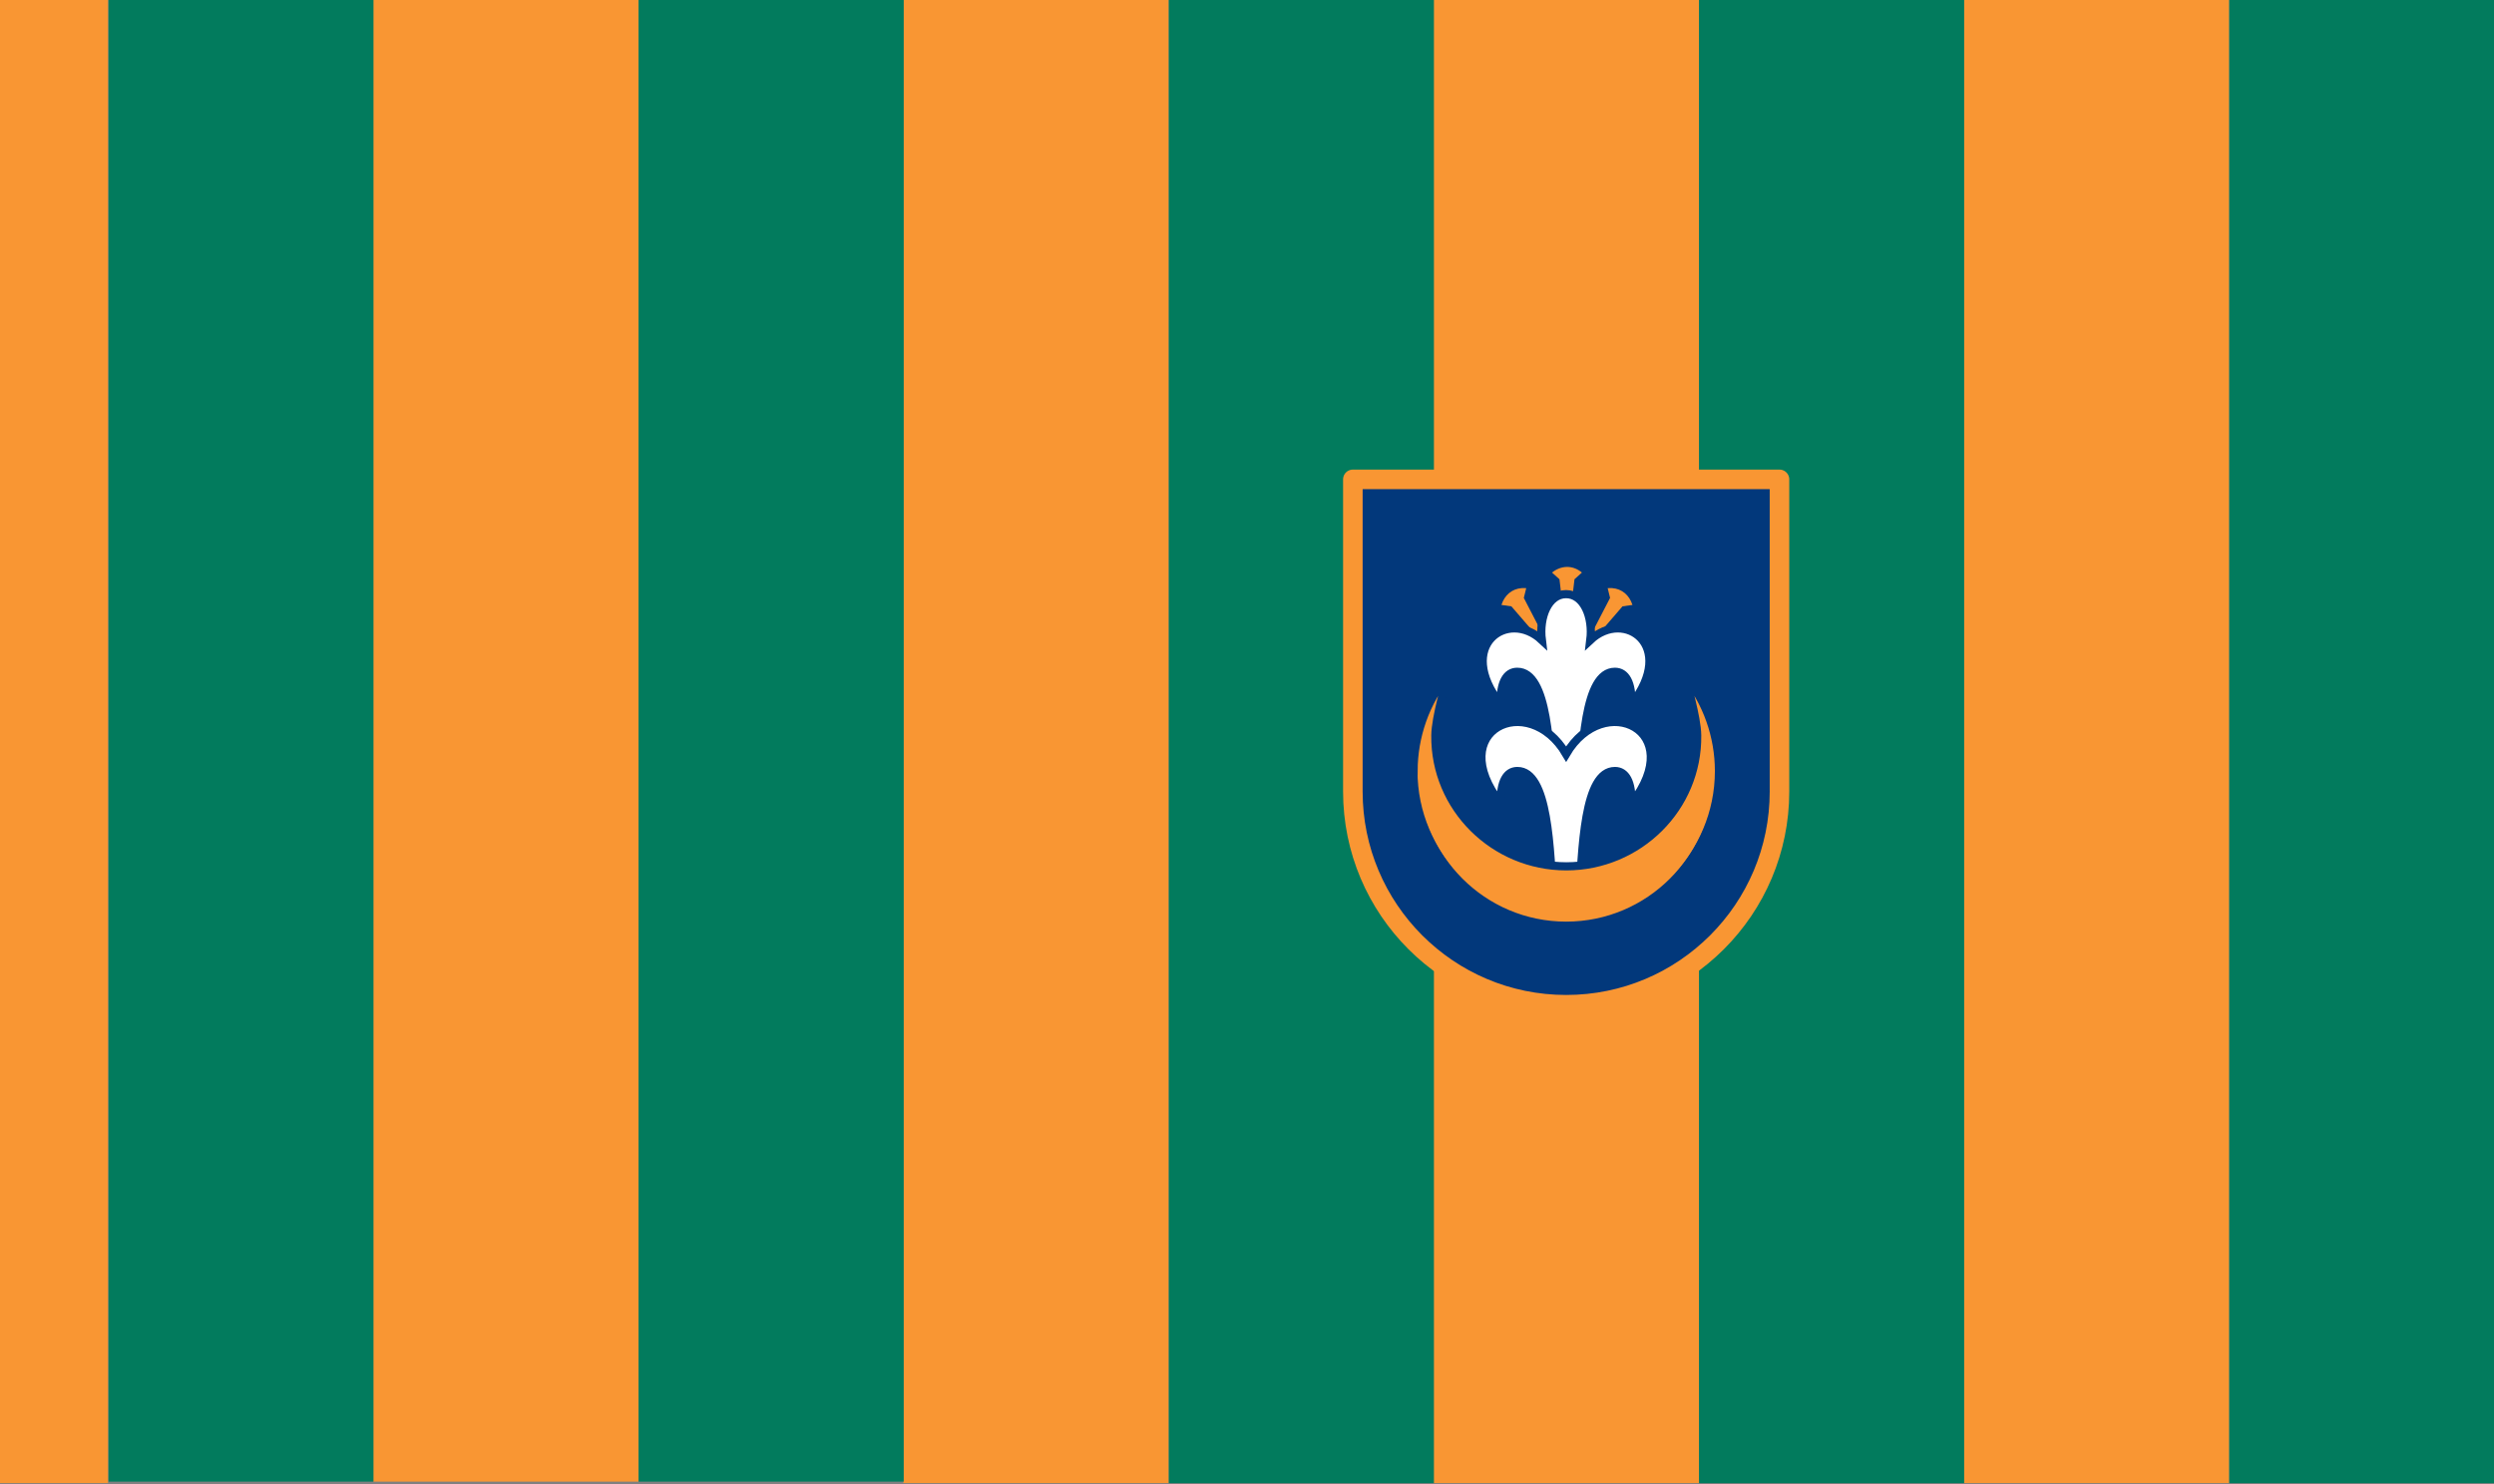
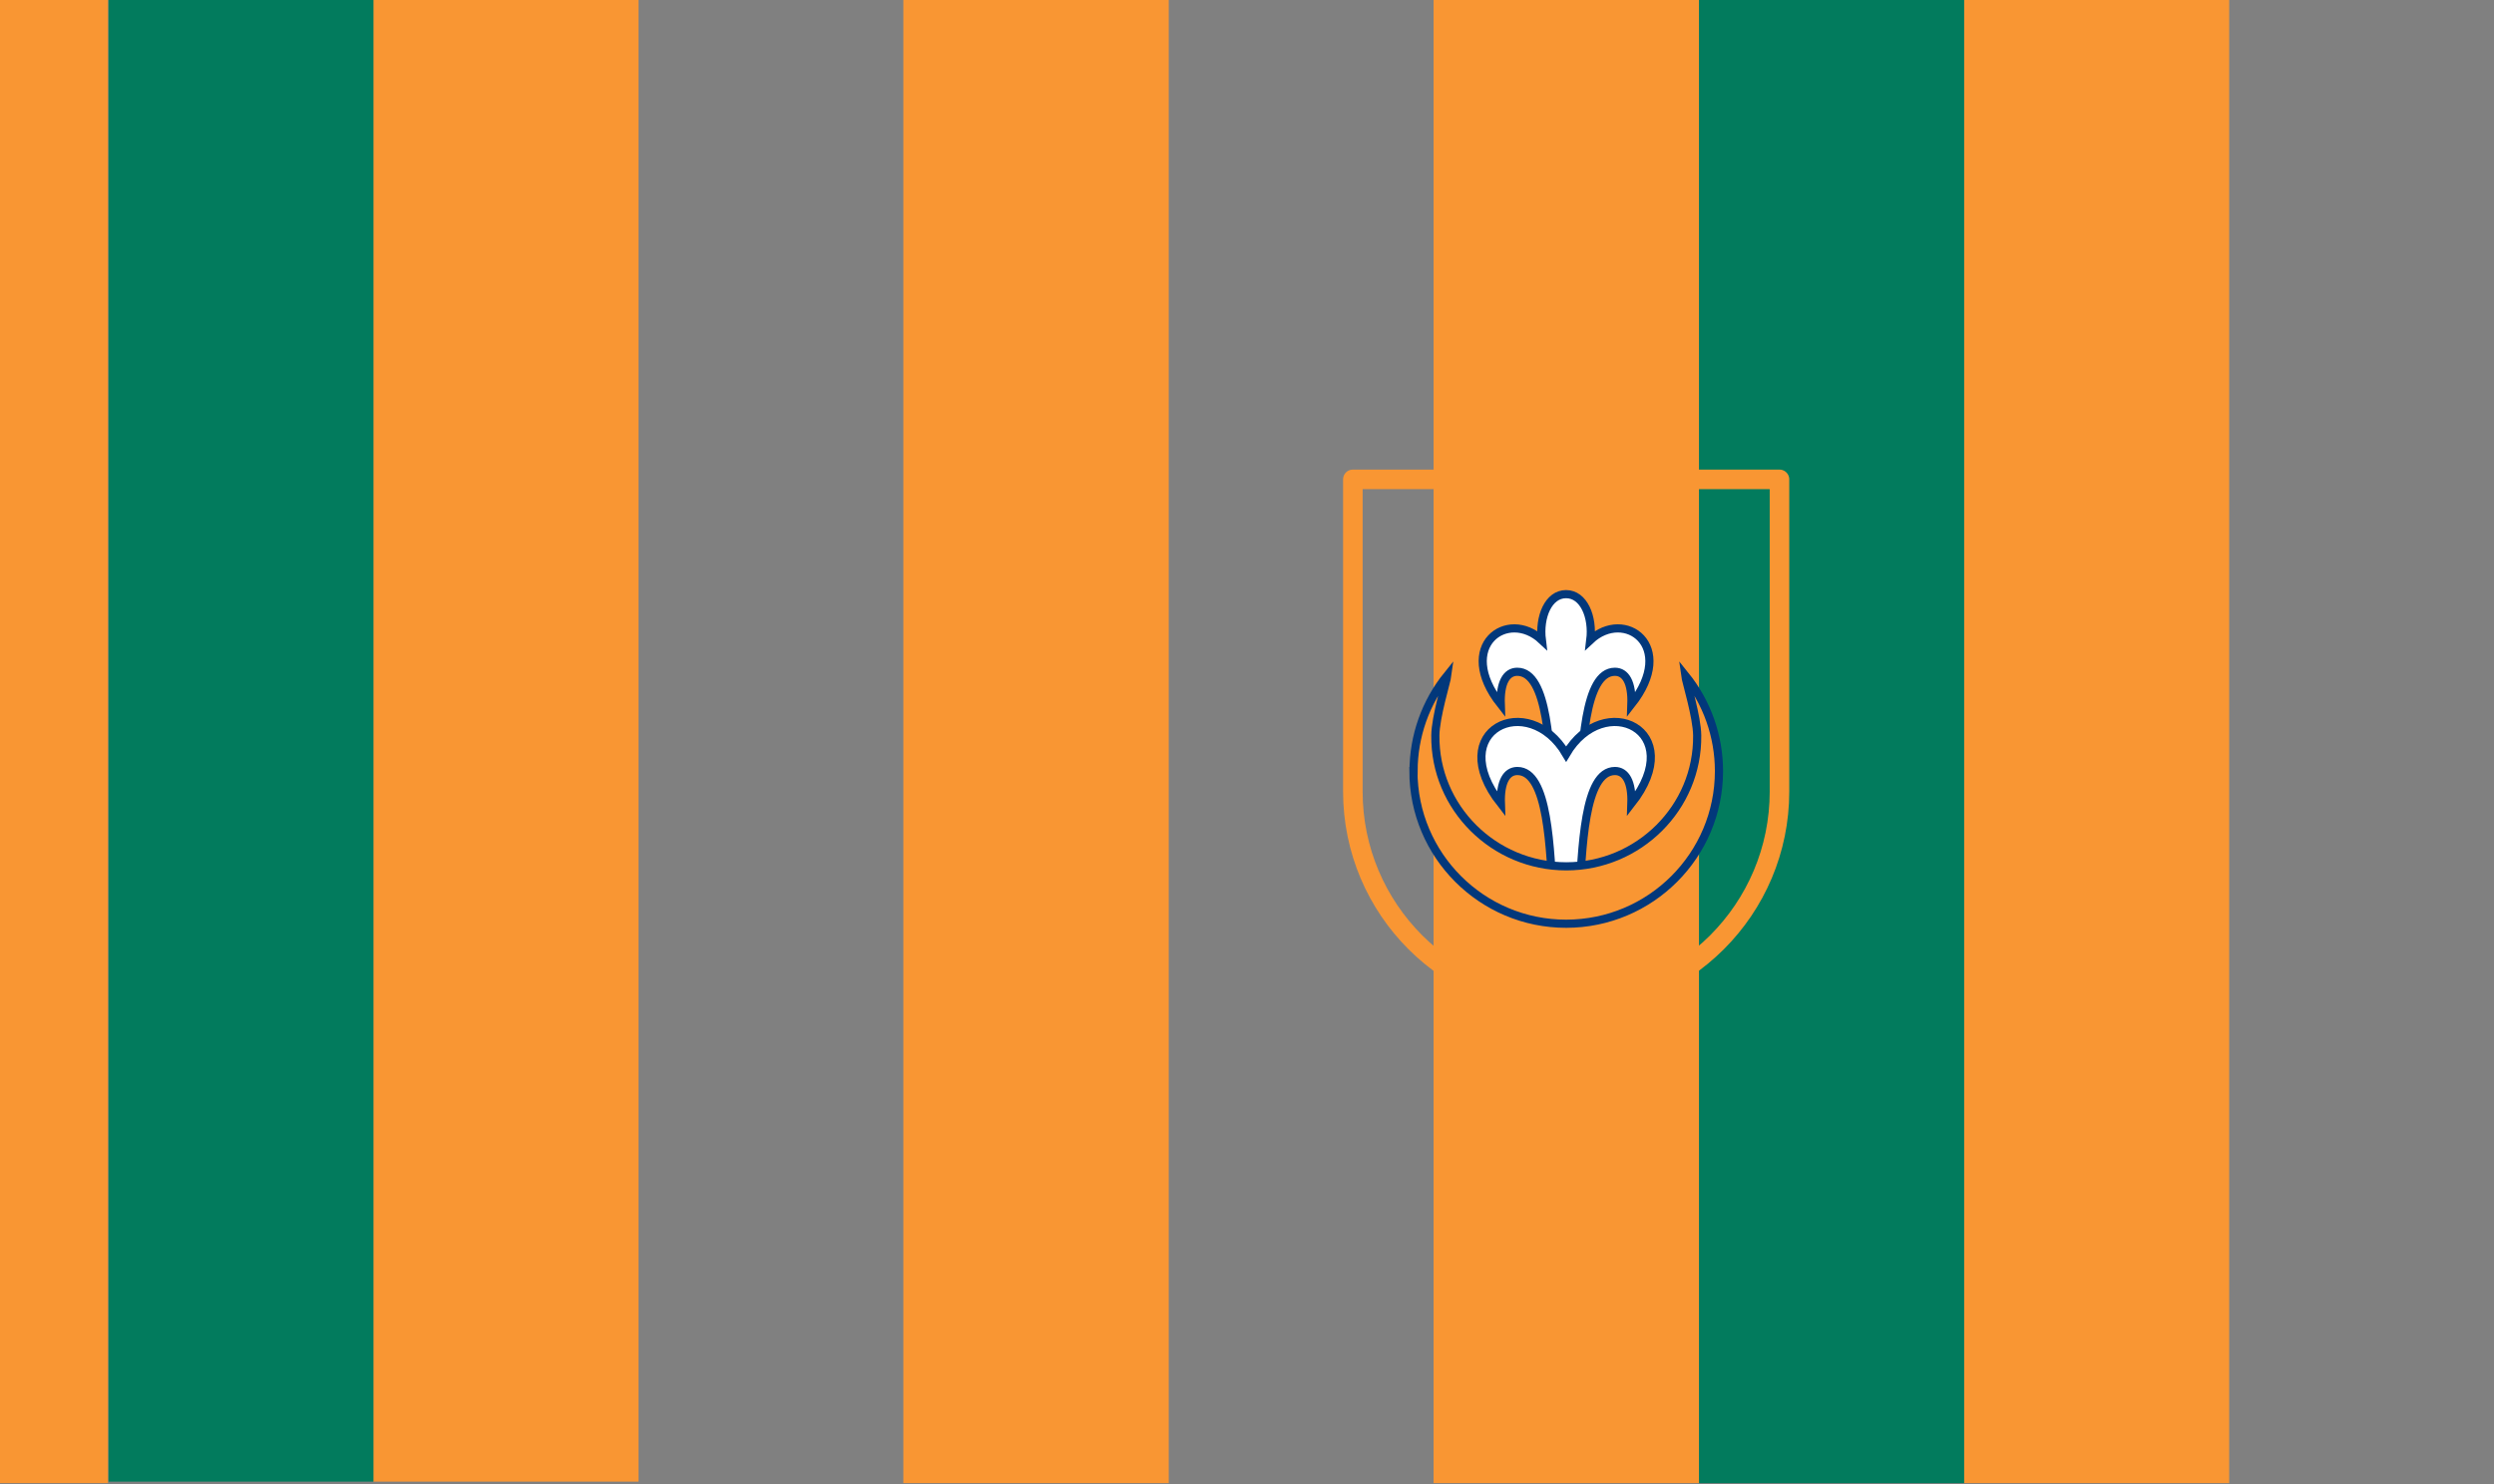
<svg xmlns="http://www.w3.org/2000/svg" width="1680" height="1000" viewBox="0 0 1680 1000">
  <rect x="0" y="0" width="1680" height="1000" fill="#808080" stroke="none" />
  <g id="Group">
    <g id="g1">
      <path id="Path-copy-4" fill="#f99633" stroke="none" d="M 430.128 -1.459 L 251.354 -1.459 L 251.354 998.338 L 430.128 998.338 L 430.128 -1.459 Z" />
      <path id="Path-copy-9" fill="#f99633" stroke="none" d="M 787.293 -0.459 L 608.518 -0.459 L 608.518 999.338 L 787.293 999.338 L 787.293 -0.459 Z" />
      <path id="Path-copy-11" fill="#f99633" stroke="none" d="M 1144.457 -0.459 L 965.682 -0.459 L 965.682 999.338 L 1144.457 999.338 L 1144.457 -0.459 Z" />
      <path id="Path-copy-13" fill="#f99633" stroke="none" d="M 1501.621 -0.459 L 1322.847 -0.459 L 1322.847 999.338 L 1501.621 999.338 L 1501.621 -0.459 Z" />
      <path id="Path-copy-5" fill="#027b5d" stroke="none" d="M 251.582 -1.459 L 73 -1.459 L 73 998.338 L 251.582 998.338 L 251.582 -1.459 Z" />
-       <path id="Path-copy-7" fill="#027b5d" stroke="none" d="M 608.746 -1.459 L 430.164 -1.459 L 430.164 998.338 L 608.746 998.338 L 608.746 -1.459 Z" />
-       <path id="Path-copy-10" fill="#027b5d" stroke="none" d="M 965.91 -0.459 L 787.328 -0.459 L 787.328 999.338 L 965.91 999.338 L 965.91 -0.459 Z" />
      <path id="Path-copy-12" fill="#027b5d" stroke="none" d="M 1323.075 -0.459 L 1144.493 -0.459 L 1144.493 999.338 L 1323.075 999.338 L 1323.075 -0.459 Z" />
-       <path id="Path-copy-14" fill="#027b5d" stroke="none" d="M 1680.239 -0.459 L 1501.657 -0.459 L 1501.657 999.338 L 1680.239 999.338 L 1680.239 -0.459 Z" />
    </g>
    <g id="g2">
-       <path id="path1" fill="#02387b" stroke="none" d="M 1199.692 323 L 912.308 323 L 912.308 532.737 C 912.314 532.926 912.308 533.12 912.308 533.308 C 912.308 612.667 976.642 677 1056 677 C 1135.358 677 1199.692 612.667 1199.692 533.308 C 1199.692 533.114 1199.686 532.926 1199.686 532.737 L 1199.686 323 L 1199.692 323 Z" />
      <g id="Group-copy">
        <g id="g3">
          <path id="Path" fill="#f99633" fill-rule="evenodd" stroke="none" d="M 1055.46 382.001 C 1051.989 382.049 1048.543 383.354 1045.463 385.782 L 1050.485 390.319 L 1055.539 433.364 L 1060.594 390.319 L 1065.608 385.782 C 1062.432 383.163 1058.93 381.954 1055.46 382.001 Z M 1025.102 396.273 C 1018.408 396.742 1013.481 401.072 1011.388 407.607 L 1018.09 408.554 L 1046.394 441.371 L 1026.463 402.879 L 1028.087 396.321 C 1027.06 396.225 1026.057 396.209 1025.102 396.273 Z M 1085.929 396.273 C 1084.974 396.209 1083.987 396.225 1082.96 396.321 L 1084.575 402.879 L 1064.645 441.371 L 1092.957 408.554 L 1099.659 407.607 C 1097.565 401.072 1092.623 396.742 1085.929 396.273 Z" />
        </g>
        <g id="g4">
          <path id="path2" fill="#ffffff" fill-rule="evenodd" stroke="#02387b" stroke-width="5.504" d="M 1063.629 543.39 C 1065.659 504.197 1067.076 452.651 1087.858 452.651 C 1094.974 452.675 1099.463 459.783 1098.93 474.604 C 1130.067 435.061 1094.21 409.774 1071.263 431.288 C 1073.205 415.703 1066.869 400.342 1054.93 400.342 C 1042.998 400.342 1036.663 415.703 1038.605 431.288 C 1015.65 409.774 979.8 435.061 1010.937 474.604 C 1010.404 459.783 1014.893 452.675 1022.009 452.651 C 1042.783 452.596 1044.208 504.165 1046.238 543.39" />
          <path id="path3" fill="#ffffff" fill-rule="evenodd" stroke="#02387b" stroke-width="5.504" d="M 1063.629 610.25 C 1065.659 571.057 1067.076 519.511 1087.858 519.511 C 1094.974 519.535 1099.455 526.643 1098.93 541.464 C 1137.748 492.003 1080.392 464.79 1054.969 508.066 C 1029.547 464.79 972.191 492.003 1011.017 541.464 C 1010.484 526.643 1014.973 519.535 1022.089 519.511 C 1042.863 519.456 1044.288 571.025 1046.318 610.25" />
          <path id="path4" fill="#f99633" stroke="#02387b" stroke-width="5.504" d="M 952.196 519.511 C 952.22 495.975 960.299 473.235 974.977 455.031 C 974.459 459.027 967.009 482.914 966.874 495.553 C 966.356 544.265 1006.361 583.745 1055.065 583.745 C 1103.777 583.745 1143.813 544.25 1143.256 495.553 C 1143.121 482.914 1135.671 459.027 1135.153 455.031 C 1149.823 473.235 1157.91 495.975 1157.933 519.511 C 1157.926 576.334 1111.864 622.348 1055.017 622.428 C 998.194 622.428 952.101 576.366 952.101 519.511 Z" />
        </g>
      </g>
      <path id="path5" fill="none" stroke="#f99633" stroke-width="13.167" stroke-linecap="round" stroke-linejoin="round" d="M 1198.692 323 L 911.308 323 L 911.308 532.737 C 911.314 532.926 911.308 533.12 911.308 533.308 C 911.308 612.667 975.642 677 1055 677 C 1134.358 677 1198.692 612.667 1198.692 533.308 C 1198.692 533.114 1198.686 532.926 1198.686 532.737 L 1198.686 323 L 1198.692 323 Z" />
-       <path id="Path-copy-6" fill="none" stroke="#f99633" stroke-width="10" stroke-linecap="square" stroke-linejoin="round" d="M 961.235 521.863 C 961.239 521.985 961.235 522.112 961.235 522.235 C 961.235 574.02 1003.215 616 1055 616 C 1106.785 616 1148.765 574.02 1148.765 522.235 C 1148.765 522.108 1148.761 521.985 1148.761 521.863" />
    </g>
  </g>
  <g id="Group-copy-3">
    <path id="path6" fill="#f99633" stroke="none" d="M -0 999.338 L 72.78 999.338 L 72.78 -0.459 L -0 -0.459 L -0 999.338 Z" />
  </g>
</svg>